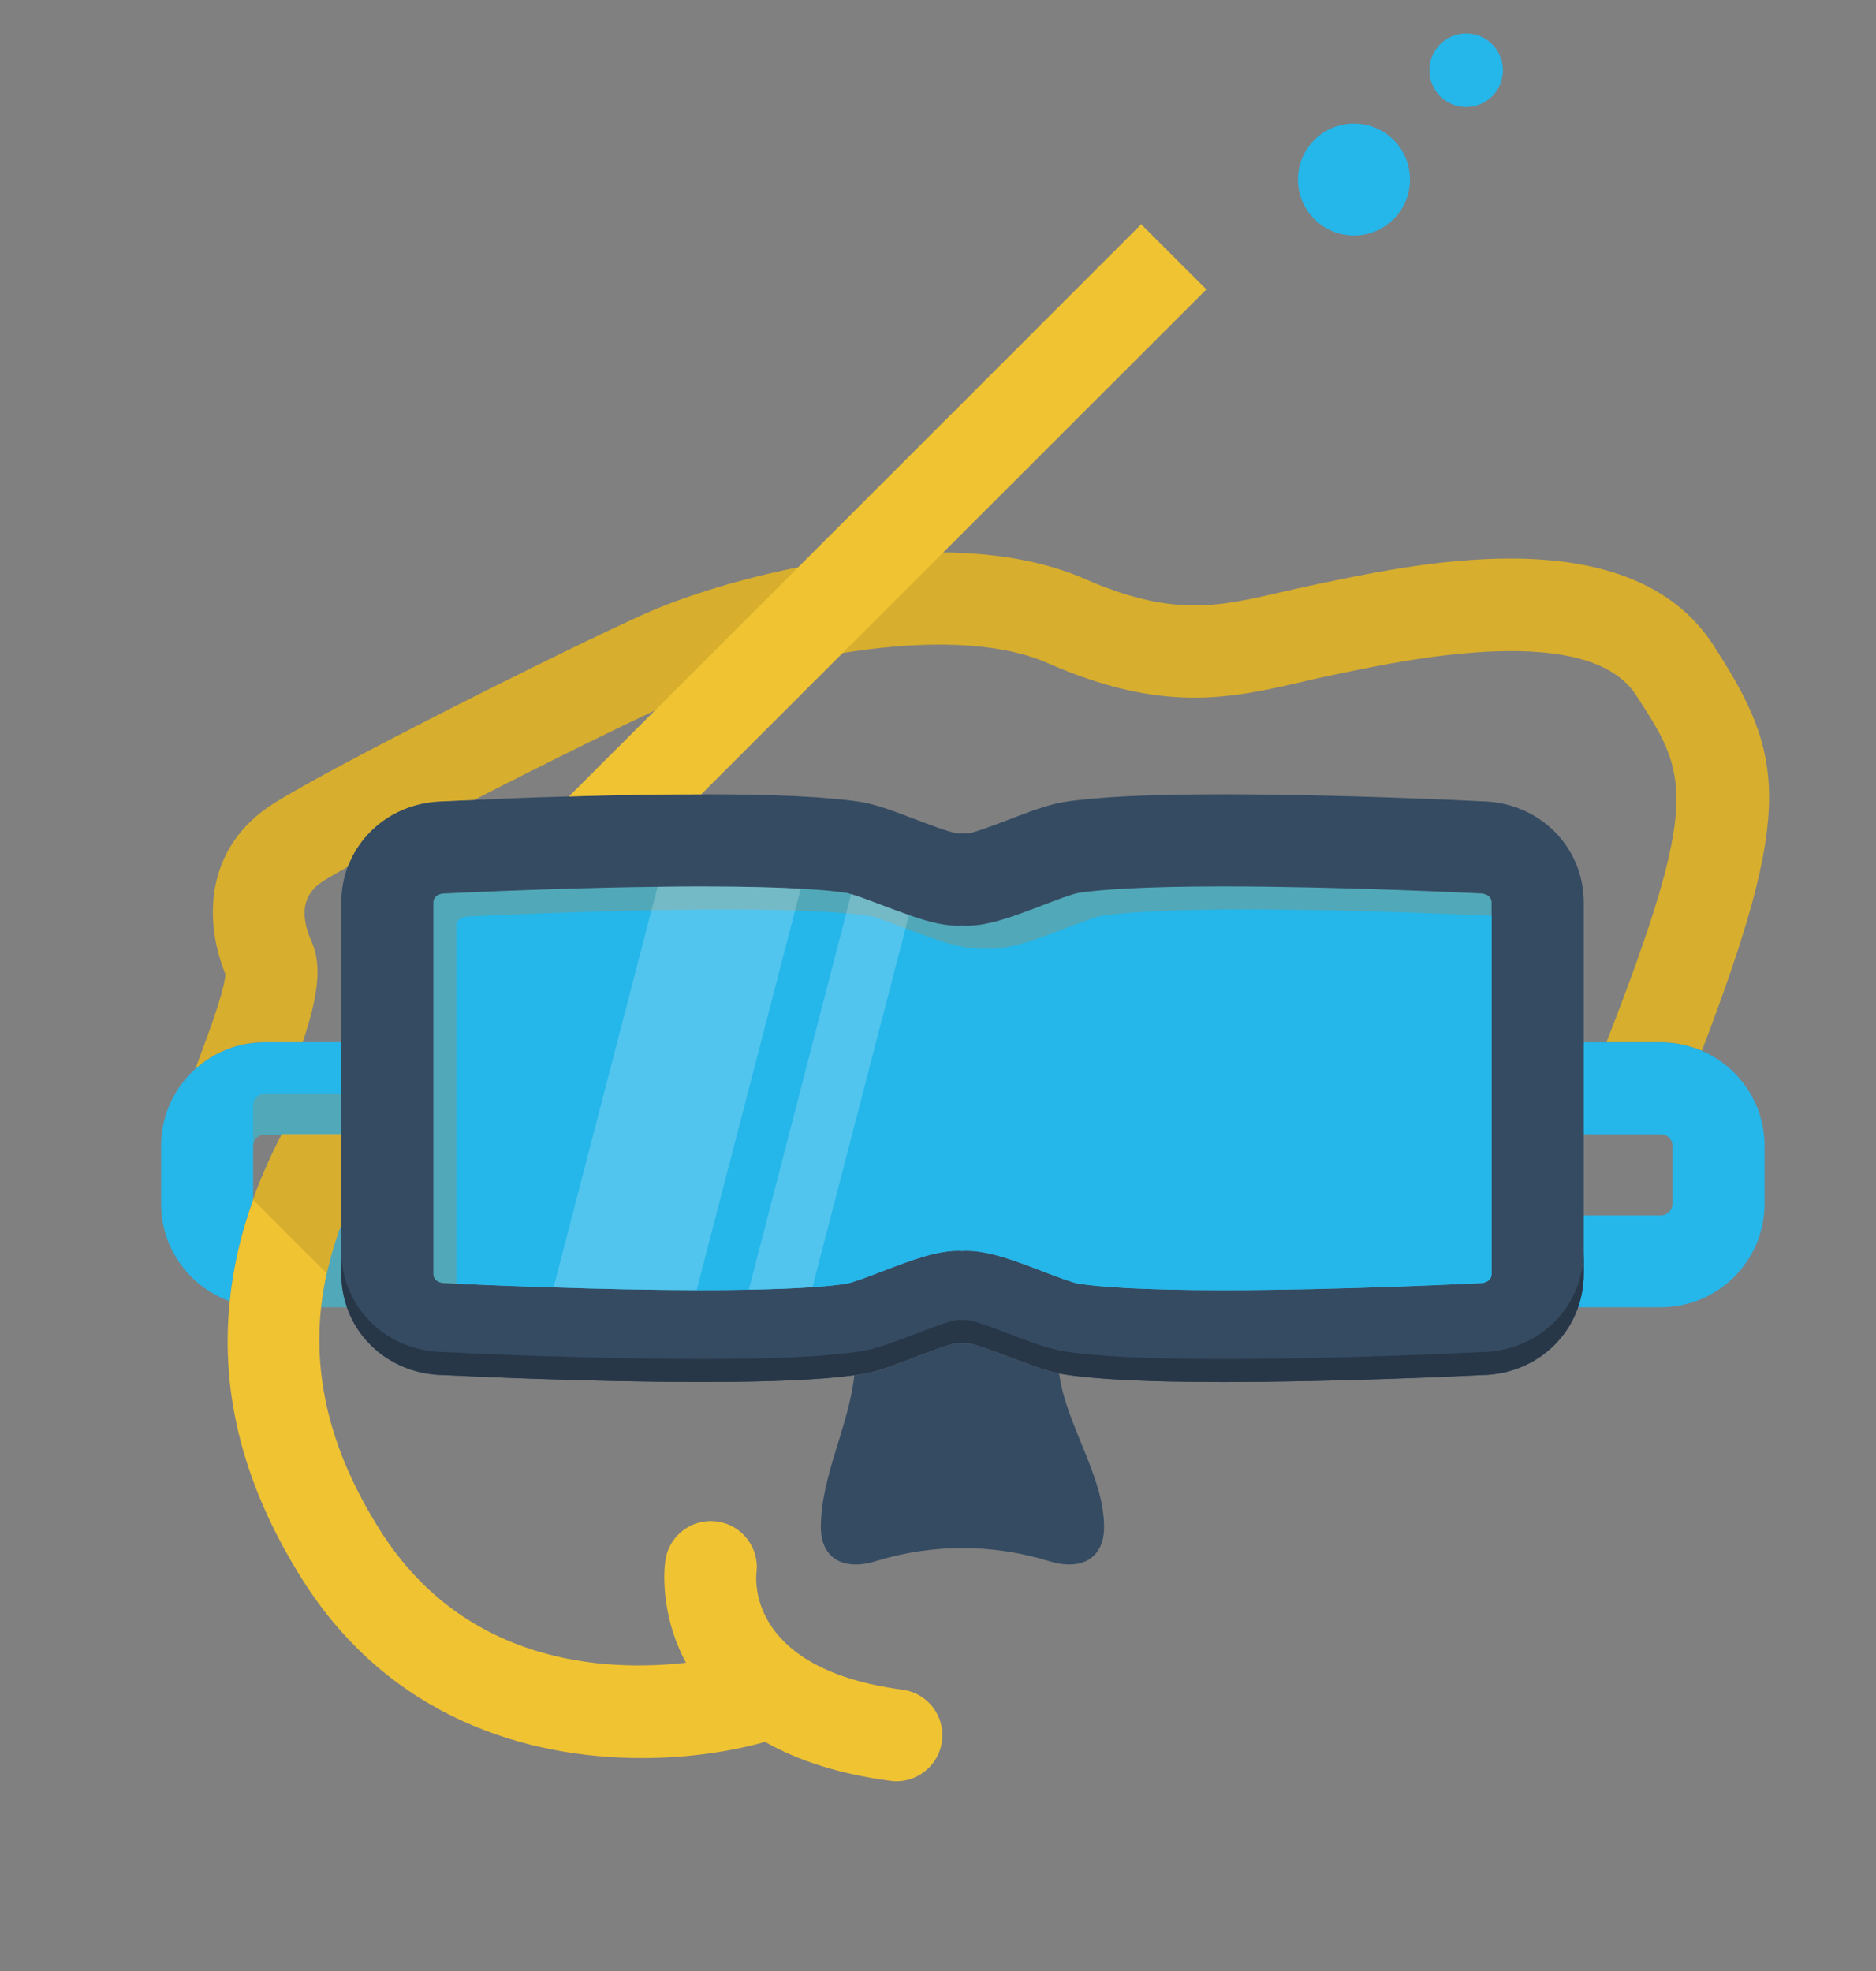
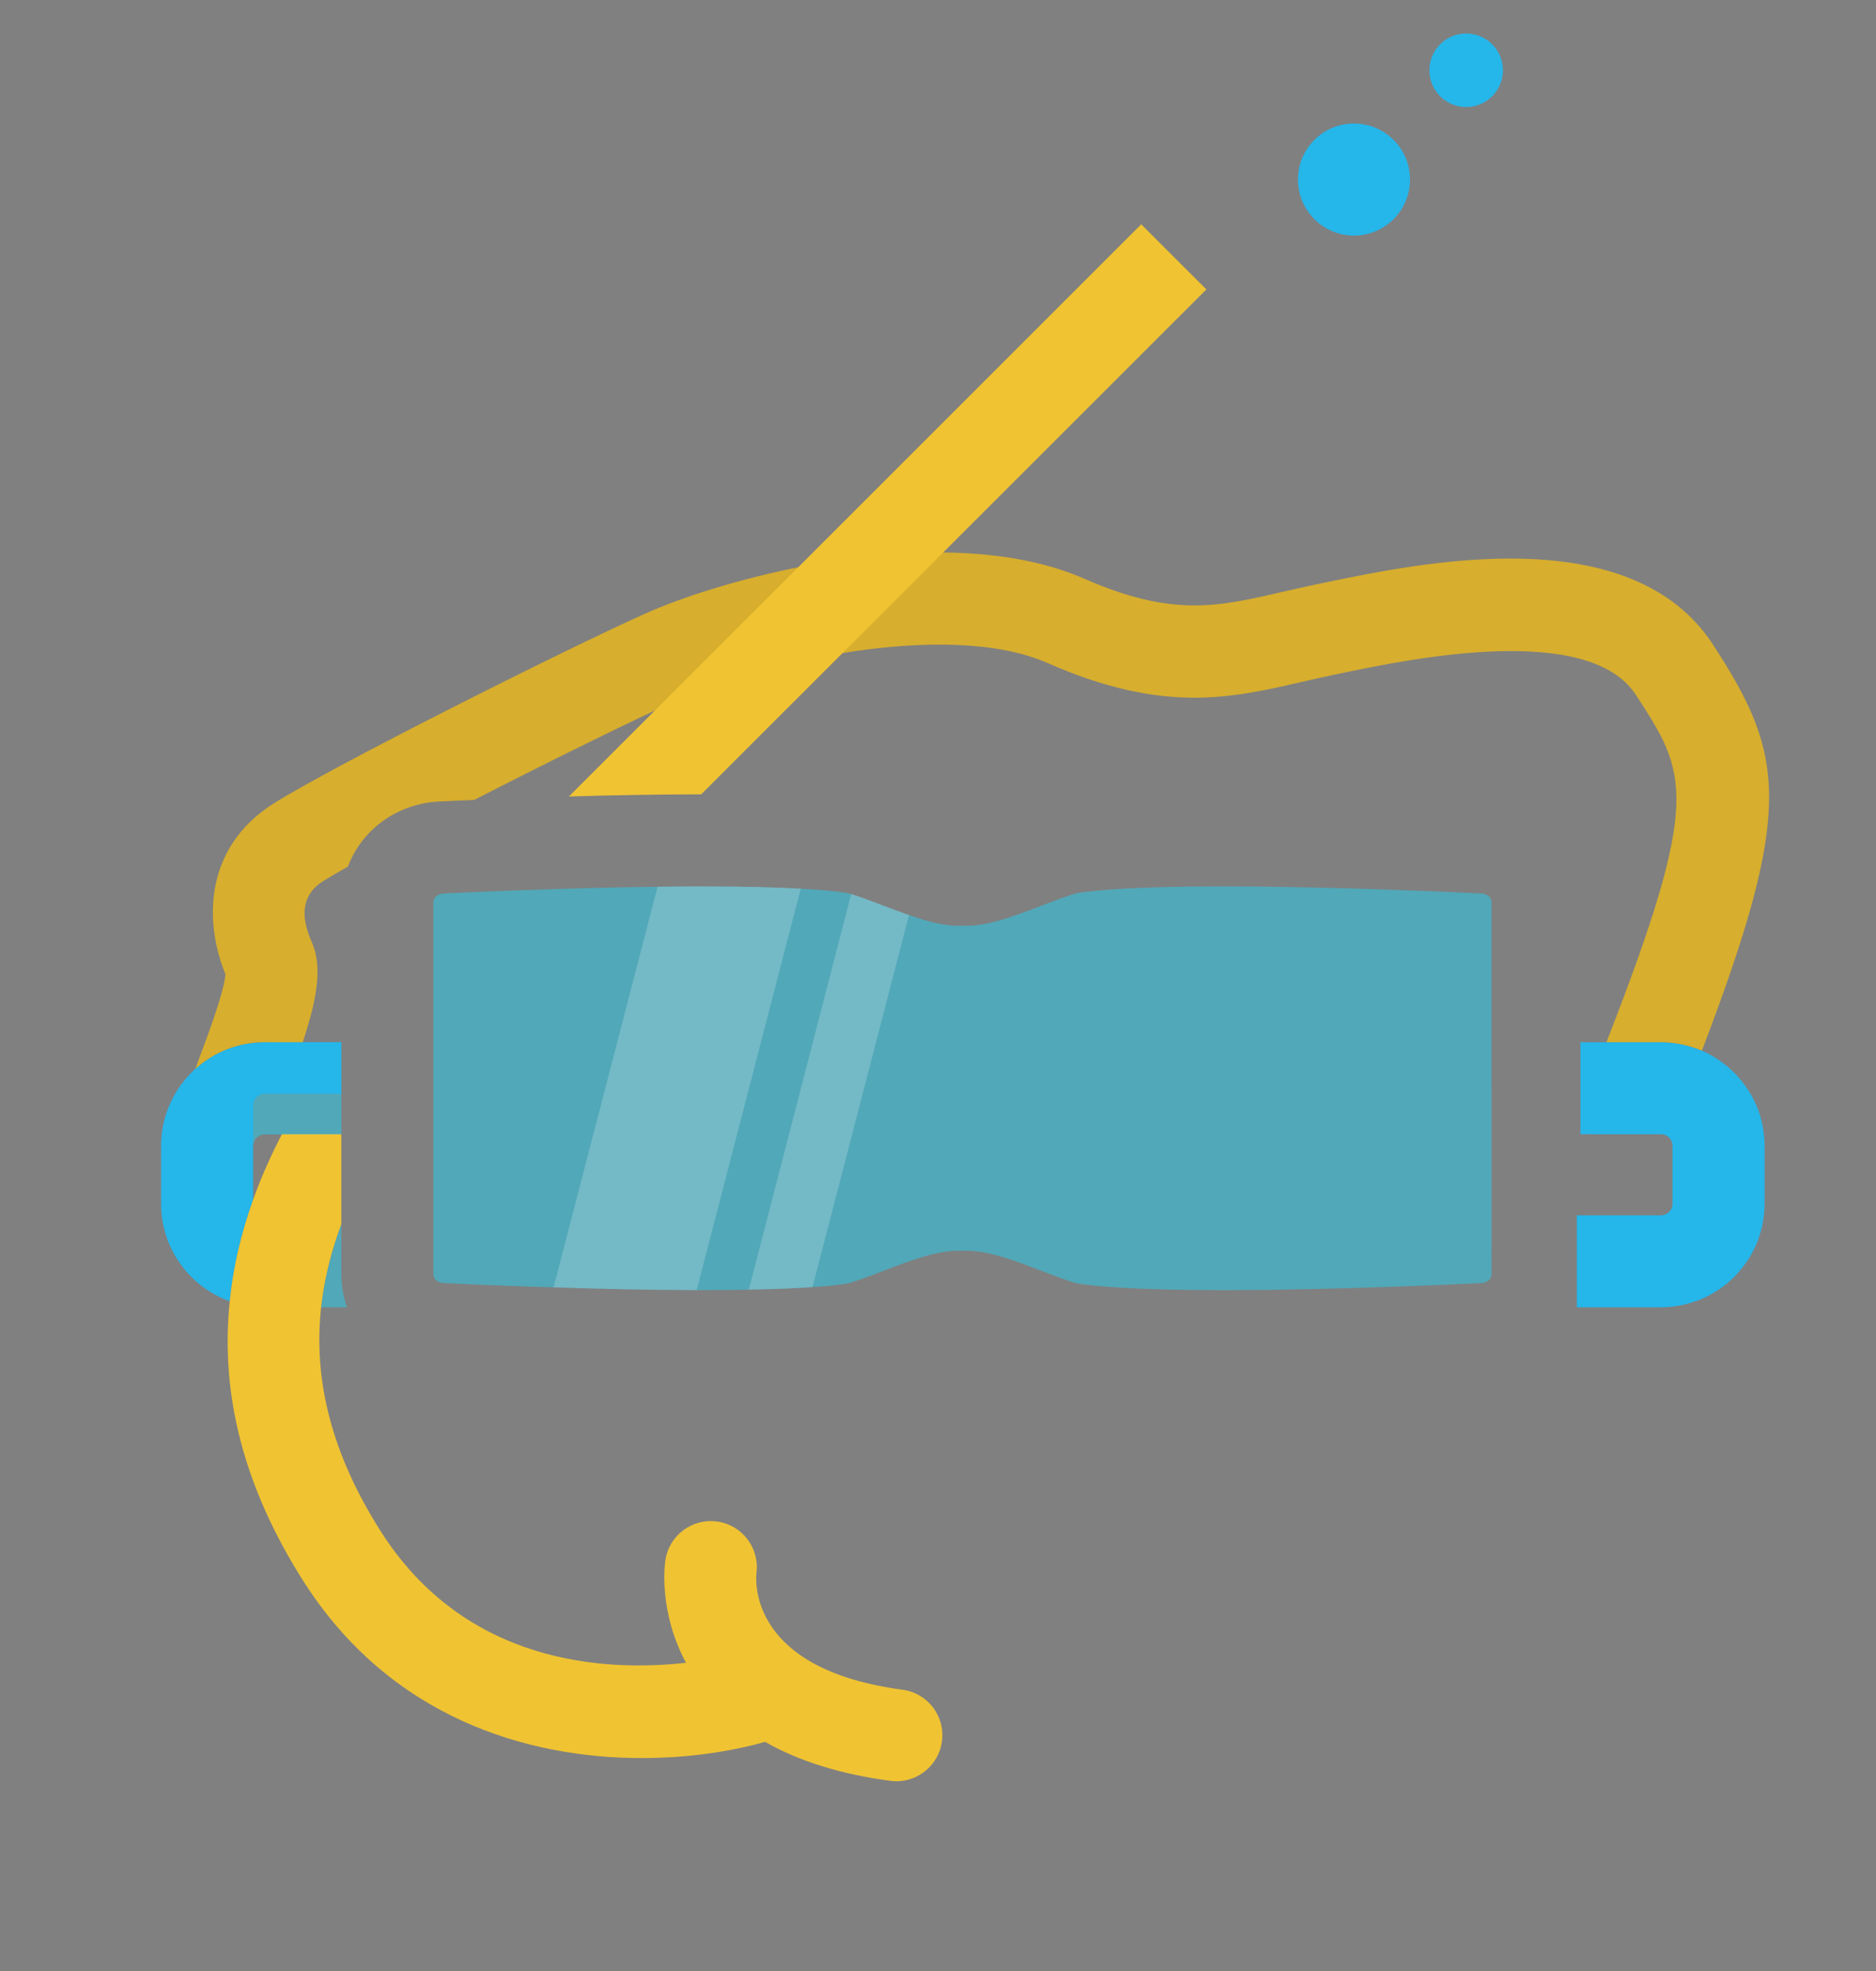
<svg xmlns="http://www.w3.org/2000/svg" version="1.1" id="_1" x="0px" y="0px" width="85.333px" height="89.667px" viewBox="0 0 85.333 89.667" style="enable-background:new 0 0 85.333 89.667;" xml:space="preserve">
  <rect x="0" y="0" width="85.333" height="89.667" fill="#808080" stroke="none" />
  <g>
    <g>
      <path style="fill:#25B6EA;" d="M15.527,47.415v4.187h-3.491c-0.287,0-0.523,0.235-0.523,0.522v2.459    c-0.554,1.549-0.91,3.088-1.062,4.615c-1.821-0.648-3.124-2.391-3.124-4.432v-2.643c0-1.387,0.607-2.638,1.564-3.502    c0.838-0.752,1.937-1.207,3.145-1.207H15.527L15.527,47.415z" />
    </g>
    <g>
      <path style="fill:#25B6EA;" d="M80.264,52.124v2.644c0,0.146-0.006,0.293-0.021,0.438c-0.006,0.043-0.011,0.084-0.017,0.125    c-0.011,0.105-0.024,0.211-0.046,0.31c-0.012,0.048-0.018,0.089-0.026,0.137c-0.026,0.11-0.053,0.216-0.084,0.325    c-0.011,0.025-0.016,0.057-0.026,0.083c-0.041,0.142-0.094,0.276-0.146,0.408c-0.006,0.01-0.013,0.016-0.013,0.021    c-0.051,0.125-0.113,0.245-0.178,0.361c-0.011,0.025-0.024,0.057-0.041,0.083c-0.059,0.101-0.115,0.198-0.184,0.293    c-0.016,0.026-0.031,0.048-0.048,0.073c-0.162,0.234-0.347,0.455-0.543,0.658c-0.013,0.018-0.026,0.026-0.042,0.037    c-0.084,0.084-0.174,0.168-0.268,0.246c-0.025,0.021-0.054,0.047-0.084,0.067c-0.084,0.067-0.168,0.131-0.25,0.188    c-0.033,0.021-0.064,0.047-0.096,0.067c-0.105,0.067-0.21,0.13-0.314,0.188c-0.035,0.021-0.072,0.041-0.108,0.063    c-0.095,0.047-0.188,0.096-0.288,0.137c-0.063,0.026-0.132,0.051-0.197,0.078c-0.033,0.016-0.068,0.031-0.105,0.041    c0,0,0,0,0-0.004c-0.497,0.178-1.025,0.281-1.585,0.281h-3.827c0,0,0-0.988,0-1.528v-2.657h3.827c0.288,0,0.522-0.234,0.522-0.522    v-2.644c0-0.287-0.234-0.522-0.522-0.522H71.89v-2.656c0-0.54,0-1.528,0-1.528h3.664c0.56,0,1.088,0.104,1.585,0.282    c0-0.005,0-0.005,0-0.005c0.037,0.01,0.072,0.026,0.105,0.042c0.057,0.021,0.113,0.042,0.168,0.063    c0.01,0.005,0.021,0.011,0.029,0.016c0.1,0.042,0.193,0.09,0.288,0.137c0.036,0.021,0.073,0.043,0.108,0.063    c0.104,0.059,0.209,0.121,0.314,0.188c0.03,0.021,0.063,0.049,0.096,0.068c0.082,0.059,0.166,0.121,0.25,0.188    c0.03,0.021,0.059,0.049,0.084,0.068c0.094,0.078,0.184,0.162,0.268,0.246c0.016,0.01,0.029,0.021,0.042,0.036    c0.196,0.204,0.381,0.424,0.543,0.659c0.017,0.024,0.032,0.048,0.048,0.072c0.068,0.096,0.125,0.194,0.184,0.295    c0.017,0.025,0.03,0.057,0.041,0.082c0.063,0.115,0.127,0.235,0.178,0.36c0,0.006,0.007,0.013,0.013,0.022    c0.052,0.131,0.104,0.267,0.146,0.406c0.012,0.026,0.017,0.059,0.026,0.084c0.031,0.109,0.058,0.215,0.084,0.324    c0.011,0.049,0.017,0.09,0.026,0.137c0.021,0.1,0.035,0.203,0.046,0.31c0.006,0.041,0.011,0.083,0.017,0.125    C80.258,51.833,80.264,51.977,80.264,52.124z" />
    </g>
    <g>
-       <path style="fill:#354B62;" d="M72.04,41.067v16.88c0,2.564-2.035,4.579-4.651,4.611c-0.593,0.03-6.505,0.317-11.743,0.317    c-3.348,0-5.702-0.113-7.21-0.346c-0.084-0.01-0.167-0.029-0.257-0.047c-0.658-0.141-1.424-0.429-2.229-0.736    c-0.566-0.216-1.482-0.565-1.895-0.645l-0.551-0.006c-0.383,0.072-1.313,0.43-1.889,0.648c-0.91,0.351-1.773,0.676-2.49,0.784    c-0.084,0.013-0.174,0.027-0.263,0.037c-1.507,0.204-3.782,0.31-6.944,0.31c-5.236,0-11.149-0.289-11.742-0.318    c-2.065-0.027-3.771-1.288-4.396-3.083c-0.167-0.476-0.256-0.988-0.256-1.528v-16.88c0-0.58,0.104-1.13,0.292-1.638    c0.654-1.736,2.334-2.946,4.359-2.973c0.152-0.01,0.648-0.031,1.387-0.063c1.041-0.047,2.574-0.109,4.316-0.157    c1.873-0.057,3.992-0.099,6.018-0.099h0.021c3.349,0,5.703,0.115,7.211,0.345c0.711,0.11,1.574,0.435,2.484,0.785    c0.57,0.214,1.485,0.565,1.898,0.644l0.545,0.006c0.382-0.074,1.313-0.43,1.889-0.649c0.911-0.351,1.774-0.675,2.49-0.785    c1.503-0.229,3.857-0.345,7.205-0.345c5.238,0,11.15,0.287,11.742,0.318C70.002,36.489,72.04,38.502,72.04,41.067z" />
-     </g>
+       </g>
    <g>
      <g>
-         <path style="fill:#354B62;" d="M50.221,69.469c0,1.476-1.088,2.005-2.532,1.543c-1.272-0.387-2.585-0.585-3.903-0.585     s-2.638,0.192-3.914,0.585c-1.445,0.462-2.533-0.067-2.533-1.543c0-2.303,1.276-4.6,1.522-6.902     c0.089-0.011,0.179-0.025,0.263-0.036c0.717-0.108,1.58-0.435,2.49-0.784c0.575-0.221,1.508-0.576,1.889-0.648l0.283,0.005h0.268     c0.414,0.078,1.328,0.431,1.895,0.644c0.805,0.311,1.569,0.598,2.229,0.738C48.479,64.812,50.221,67.14,50.221,69.469z" />
-       </g>
+         </g>
    </g>
    <g>
      <g>
        <g>
          <path style="fill:#51A8B8;" d="M67.327,40.643l-0.109-0.005c-0.059,0-6.189-0.313-11.574-0.313      c-3.846,0-5.698,0.162-6.572,0.293c-0.275,0.041-1.094,0.354-1.633,0.56c-1.346,0.512-2.596,1-3.656,0.931      c-0.732,0.046-1.556-0.168-2.434-0.482c-0.398-0.135-0.807-0.293-1.225-0.448c-0.436-0.163-1.043-0.398-1.408-0.503      c-0.088-0.031-0.168-0.047-0.219-0.057c-0.425-0.068-1.074-0.137-2.074-0.188c-1.061-0.063-2.517-0.104-4.504-0.104      c-0.66,0-1.334,0.004-2.01,0.016c-0.759,0.006-1.512,0.021-2.25,0.037c-2.521,0.058-4.803,0.15-6.127,0.207      c-0.736,0.033-1.172,0.054-1.188,0.054l-0.11,0.005c-0.194,0-0.522,0.089-0.522,0.423v16.881c0,0.335,0.328,0.425,0.522,0.425      l0.11,0.004c0.005,0,0.152,0.013,0.414,0.021c0.313,0.016,0.789,0.036,1.396,0.059c0.816,0.037,1.852,0.072,3.024,0.108      c1.968,0.067,4.291,0.12,6.51,0.126h0.229c0.795,0,1.506-0.006,2.141-0.021c1.234-0.021,2.177-0.063,2.898-0.114      c0.701-0.048,1.193-0.104,1.533-0.157c0.277-0.042,1.094-0.355,1.633-0.561c1.346-0.514,2.602-1,3.658-0.932      c0.066-0.006,0.131-0.006,0.197-0.006c1.011,0,2.199,0.456,3.459,0.938c0.539,0.205,1.355,0.519,1.628,0.561      c0.879,0.131,2.731,0.293,6.577,0.293c5.391,0,11.518-0.314,11.574-0.314l0.109-0.004c0.193,0,0.523-0.09,0.523-0.425V41.066      C67.85,40.732,67.52,40.643,67.327,40.643z" />
        </g>
      </g>
    </g>
    <g>
      <g>
        <g>
-           <path style="fill:#25B6EA;" d="M56.689,41.37c-3.847,0-5.699,0.162-6.573,0.293c-0.275,0.043-1.093,0.356-1.631,0.561      c-1.346,0.512-2.597,1-3.658,0.931c-0.732,0.048-1.555-0.167-2.434-0.481c-0.396-0.135-0.807-0.291-1.225-0.449      c-0.435-0.163-1.041-0.396-1.408-0.502c-0.088-0.031-0.166-0.047-0.219-0.057c-0.424-0.068-1.072-0.137-2.072-0.188      c-1.063-0.063-2.518-0.104-4.506-0.104c-0.657,0-1.334,0.004-2.008,0.017c-0.76,0.005-1.514,0.021-2.25,0.036      c-2.522,0.058-4.804,0.152-6.127,0.209c-0.738,0.031-1.173,0.053-1.188,0.053l-0.109,0.005c-0.194,0-0.522,0.09-0.522,0.424      v16.284c0.313,0.016,0.789,0.036,1.396,0.059c0.816,0.037,1.852,0.072,3.024,0.108c1.968,0.068,4.291,0.12,6.51,0.126h0.229      c0.795,0,1.506-0.006,2.141-0.021c1.234-0.021,2.177-0.063,2.898-0.114c0.701-0.048,1.193-0.104,1.533-0.157      c0.277-0.042,1.094-0.355,1.633-0.561c1.346-0.514,2.602-1,3.658-0.932c0.066-0.006,0.131-0.006,0.197-0.006      c1.011,0,2.199,0.456,3.459,0.938c0.539,0.205,1.355,0.519,1.628,0.561c0.879,0.131,2.731,0.293,6.577,0.293      c5.391,0,11.518-0.314,11.574-0.314l0.109-0.004c0.193,0,0.523-0.09,0.523-0.425V41.663      C66.379,41.595,61.262,41.37,56.689,41.37z" />
-         </g>
+           </g>
      </g>
    </g>
    <g>
      <g>
        <path style="fill:#51A8B8;" d="M15.783,59.475h-1.177c0.136-1.244,0.445-2.506,0.921-3.783v2.255     C15.527,58.487,15.615,59,15.783,59.475z" />
      </g>
    </g>
    <g>
      <g>
        <path style="fill:#D7AE2D;" d="M77.415,47.795c-0.055-0.021-0.111-0.041-0.168-0.063c-0.033-0.016-0.068-0.031-0.105-0.042     c0,0,0,0,0,0.005c-0.497-0.178-1.025-0.281-1.585-0.281h-2.485c4.354-11.168,3.668-12.22,1.34-15.799     c-2.162-3.328-10.298-1.632-13.365-0.994l-0.354,0.073c-0.508,0.104-0.989,0.216-1.46,0.325c-3.25,0.748-6.314,1.459-11.58-0.854     c-4.615-2.025-13.207,0.058-16.576,1.565c-2.057,0.921-5.971,2.846-9.508,4.662c-0.738,0.031-1.234,0.052-1.387,0.063     c-2.025,0.026-3.705,1.236-4.359,2.973c-0.477,0.267-0.864,0.492-1.136,0.665c-0.899,0.569-1.072,1.491-0.513,2.747     c0.487,1.094,0.289,2.479-0.402,4.572h-1.734c-1.208,0-2.307,0.455-3.145,1.209c0.069-0.209,0.163-0.466,0.289-0.801     c0.68-1.811,1.041-2.982,1.072-3.501c-0.979-2.391-0.963-5.772,2.192-7.765c2.669-1.686,13.148-6.954,16.917-8.645     c3.804-1.706,13.693-4.333,19.974-1.575c3.986,1.748,6.068,1.271,8.951,0.602c0.504-0.115,1.016-0.23,1.557-0.345l0.351-0.073     c4.547-0.947,14.002-2.915,17.728,2.815C81.185,34.359,81.62,36.771,77.415,47.795z" />
      </g>
    </g>
    <g>
      <path style="fill:#51A8B8;" d="M12.036,49.759c-0.287-0.001-0.523,0.235-0.523,0.522v1.842c0-0.289,0.236-0.522,0.523-0.522h3.491    v-1.842" />
    </g>
    <g>
      <g>
-         <path style="fill:#F0C332;" d="M54.874,13.166L31.896,36.137c-0.983,0-1.987,0.011-2.978,0.027     c-1.047,0.016-2.078,0.041-3.041,0.072l26.033-26.032l1.485,1.486L54.874,13.166z" />
+         <path style="fill:#F0C332;" d="M54.874,13.166L31.896,36.137c-0.983,0-1.987,0.011-2.978,0.027     c-1.047,0.016-2.078,0.041-3.041,0.072l26.033-26.032l1.485,1.486z" />
      </g>
    </g>
    <g>
      <g>
        <path style="fill:#F0C332;" d="M42.848,79.217c-0.141,1.052-1.041,1.82-2.077,1.82c-0.089,0-0.183-0.011-0.276-0.021     c-2.244-0.298-4.149-0.89-5.693-1.772c-1.496,0.424-3.453,0.737-5.609,0.737c-5.145,0-11.438-1.784-15.436-8.116     c-2.642-4.186-3.752-8.397-3.306-12.668c0.151-1.527,0.507-3.066,1.062-4.615c0.351-0.988,0.791-1.981,1.308-2.981h2.705v4.092     c-0.283,0.753-0.502,1.497-0.665,2.239c-0.115,0.52-0.199,1.031-0.256,1.544c-0.367,3.417,0.539,6.75,2.689,10.151     c3.862,6.115,10.254,6.431,13.909,6.017c-1.226-2.286-0.979-4.384-0.938-4.651c0.162-1.141,1.219-1.937,2.365-1.772     c1.136,0.161,1.925,1.209,1.779,2.339c-0.047,0.471-0.246,4.395,6.639,5.311C42.195,77.02,43,78.072,42.848,79.217z" />
      </g>
    </g>
    <g style="opacity:0.2;">
      <path style="fill:#FFFFFF;" d="M36.424,40.429L31.69,58.691c-2.219-0.005-4.542-0.058-6.509-0.126l4.729-18.225    c0.676-0.012,1.35-0.016,2.01-0.016C33.909,40.325,35.363,40.366,36.424,40.429z" />
    </g>
    <g style="opacity:0.2;">
      <path style="fill:#FFFFFF;" d="M41.349,41.627l-4.39,16.927c-0.724,0.053-1.664,0.095-2.898,0.114l4.656-17.994    c0.367,0.104,0.975,0.34,1.408,0.502C40.543,41.334,40.952,41.491,41.349,41.627z" />
    </g>
    <g>
      <circle style="fill:#25B6EA;" cx="61.588" cy="8.168" r="2.549" />
    </g>
    <g>
      <circle style="fill:#25B6EA;" cx="66.691" cy="3.197" r="1.673" />
    </g>
    <g>
-       <path style="fill:#D7AE2D;" d="M15.523,51.6v4.092c-0.283,0.753-0.502,1.497-0.665,2.239l-3.348-3.349    c0.351-0.988,0.791-1.981,1.308-2.981L15.523,51.6L15.523,51.6z" />
-     </g>
+       </g>
    <g>
-       <path style="fill:#273748;" d="M72.038,56.9v1.047c0,2.563-2.037,4.579-4.652,4.609c-0.592,0.032-6.506,0.319-11.742,0.319    c-3.35,0-5.703-0.114-7.21-0.346c-0.084-0.011-0.168-0.031-0.257-0.047c-0.659-0.143-1.424-0.429-2.229-0.738    c-0.564-0.214-1.48-0.564-1.895-0.644l-0.551-0.005c-0.381,0.072-1.313,0.429-1.889,0.648c-0.91,0.351-1.773,0.676-2.49,0.784    c-0.084,0.011-0.174,0.025-0.263,0.036c-1.507,0.205-3.782,0.311-6.942,0.311c-5.238,0-11.151-0.289-11.742-0.32    c-2.067-0.025-3.773-1.286-4.396-3.081c-0.167-0.478-0.257-0.989-0.257-1.528v-1.047c0,0.54,0.09,1.053,0.257,1.528    c0.623,1.795,2.328,3.056,4.396,3.082c0.591,0.03,6.504,0.319,11.742,0.319c3.16,0,5.436-0.104,6.942-0.31    c0.089-0.011,0.179-0.024,0.263-0.037c0.717-0.11,1.58-0.435,2.49-0.785c0.575-0.219,1.508-0.575,1.889-0.647l0.551,0.006    c0.414,0.078,1.328,0.429,1.895,0.643c0.805,0.311,1.569,0.598,2.229,0.738c0.089,0.016,0.173,0.036,0.257,0.047    c1.507,0.23,3.86,0.346,7.21,0.346c5.236,0,11.15-0.287,11.742-0.318C70,61.479,72.038,59.463,72.038,56.9z" />
-     </g>
+       </g>
  </g>
</svg>